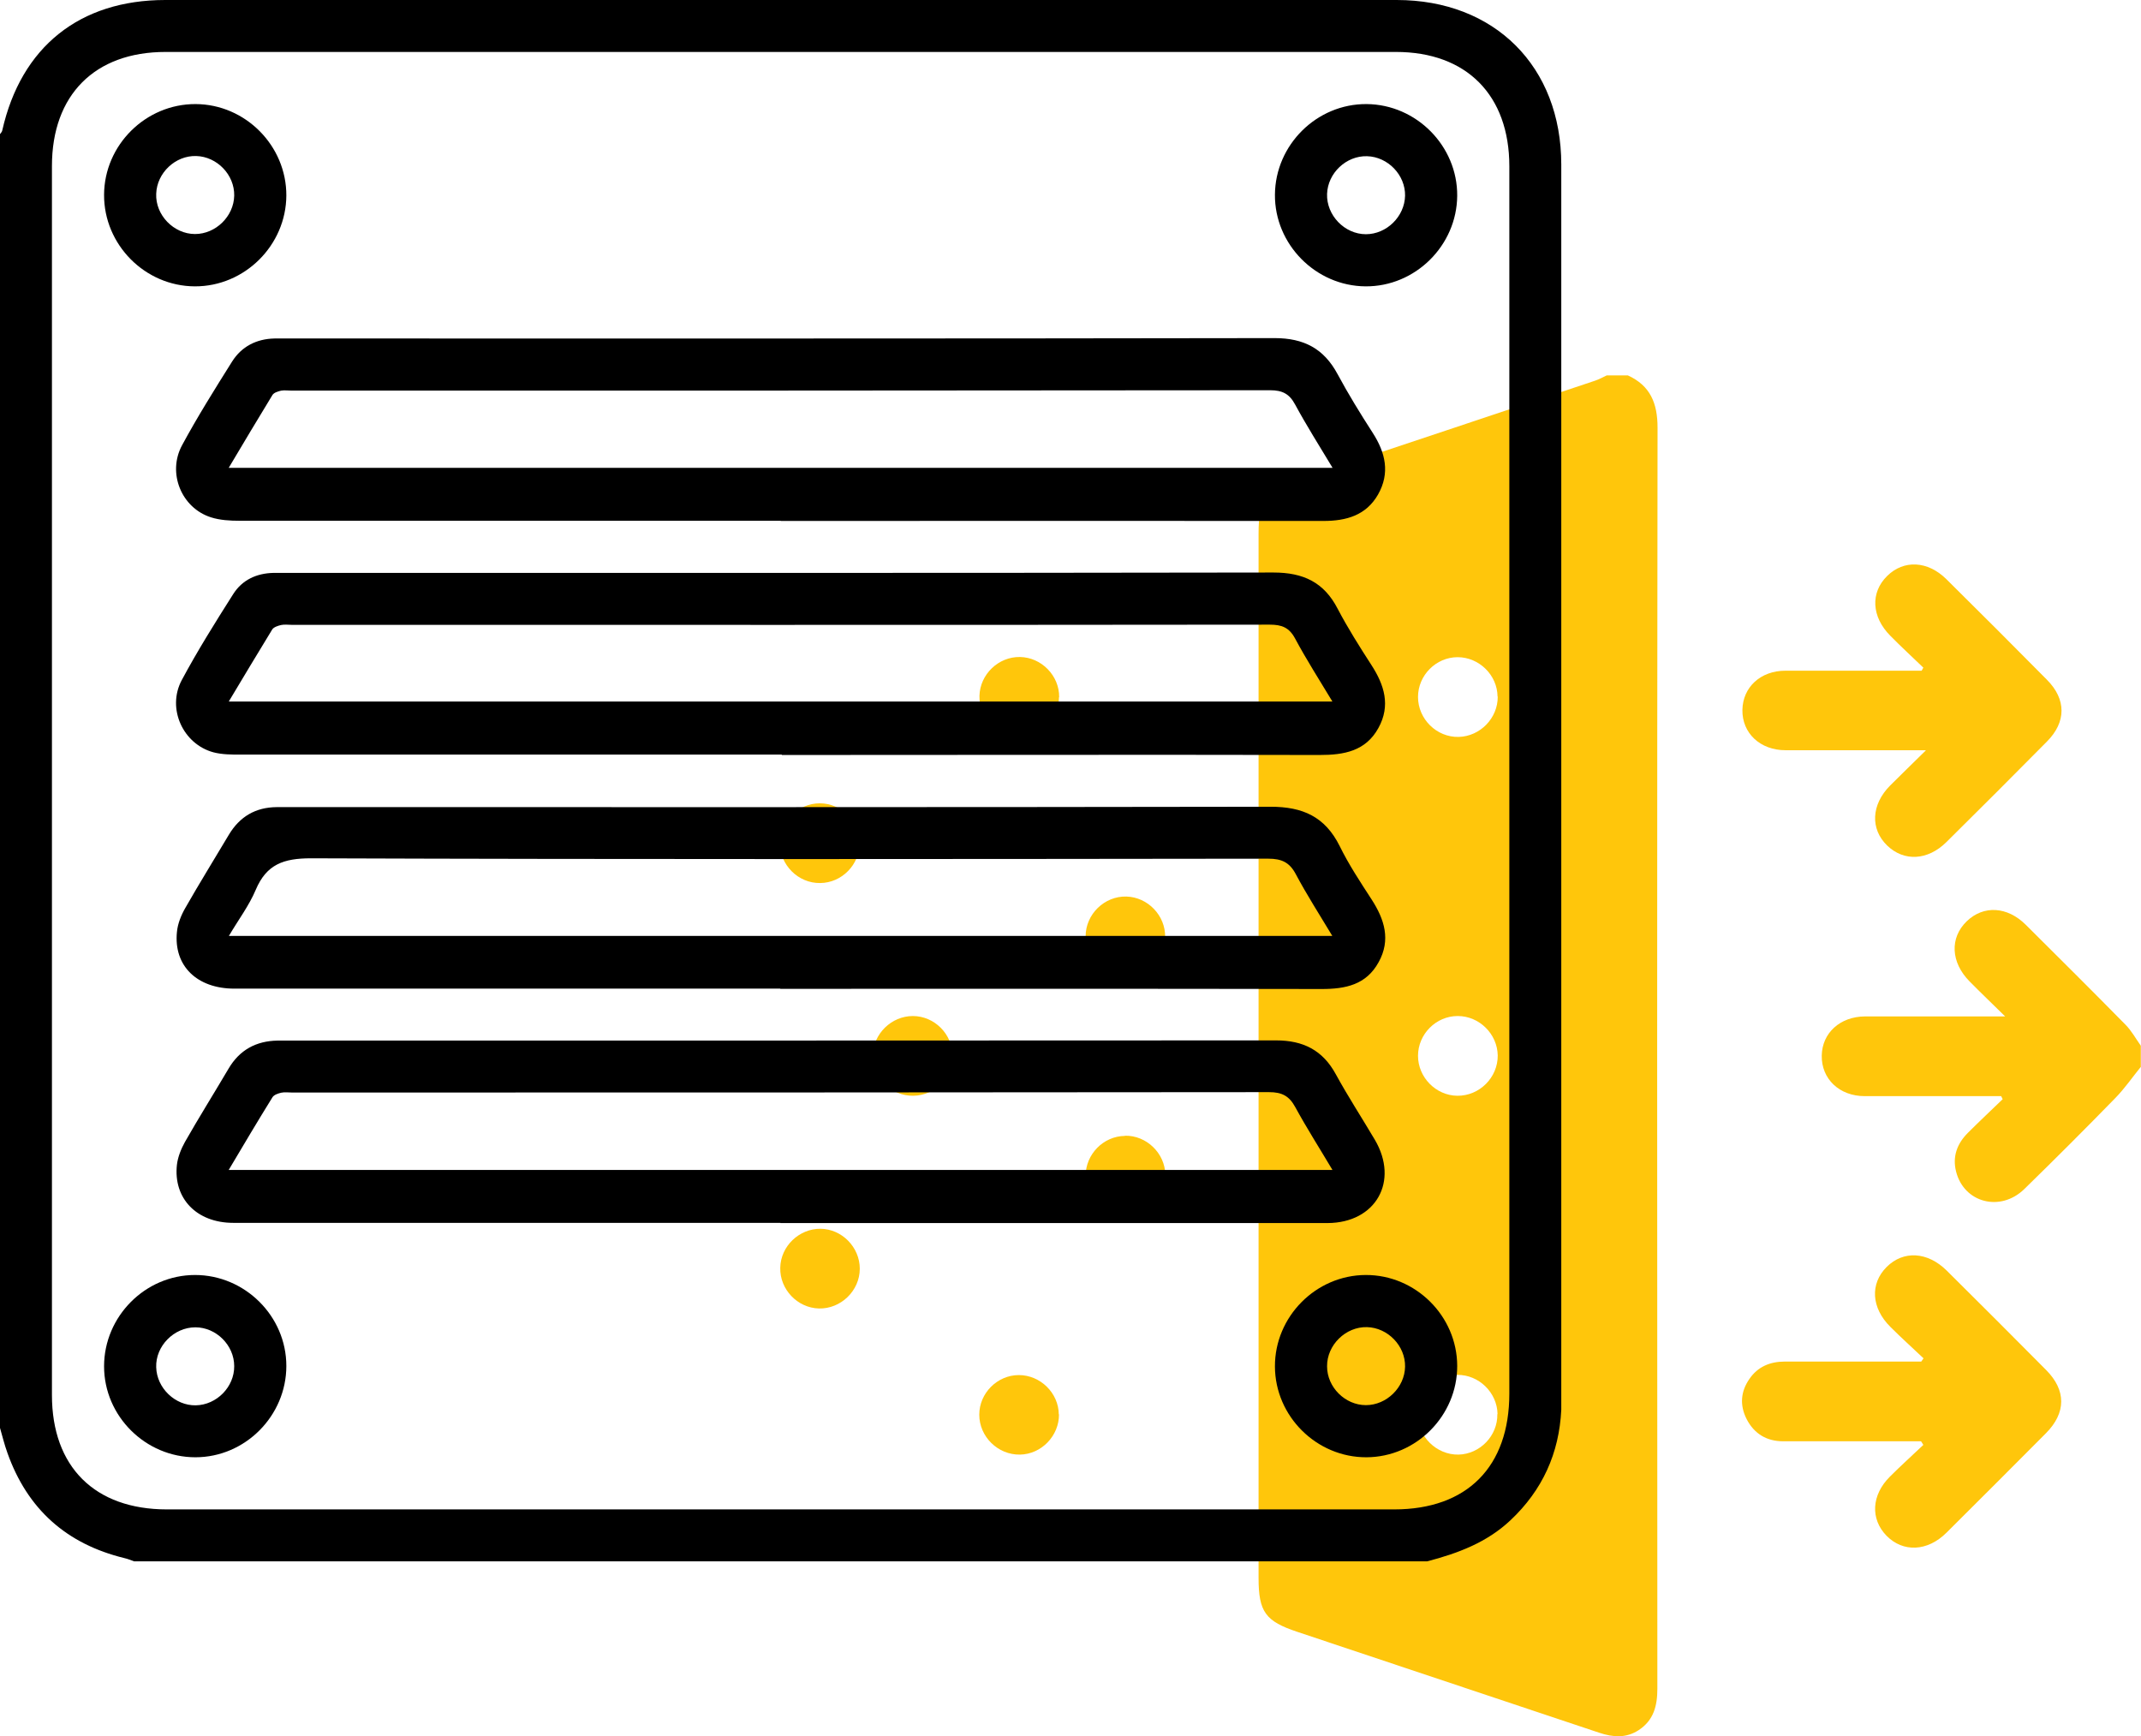
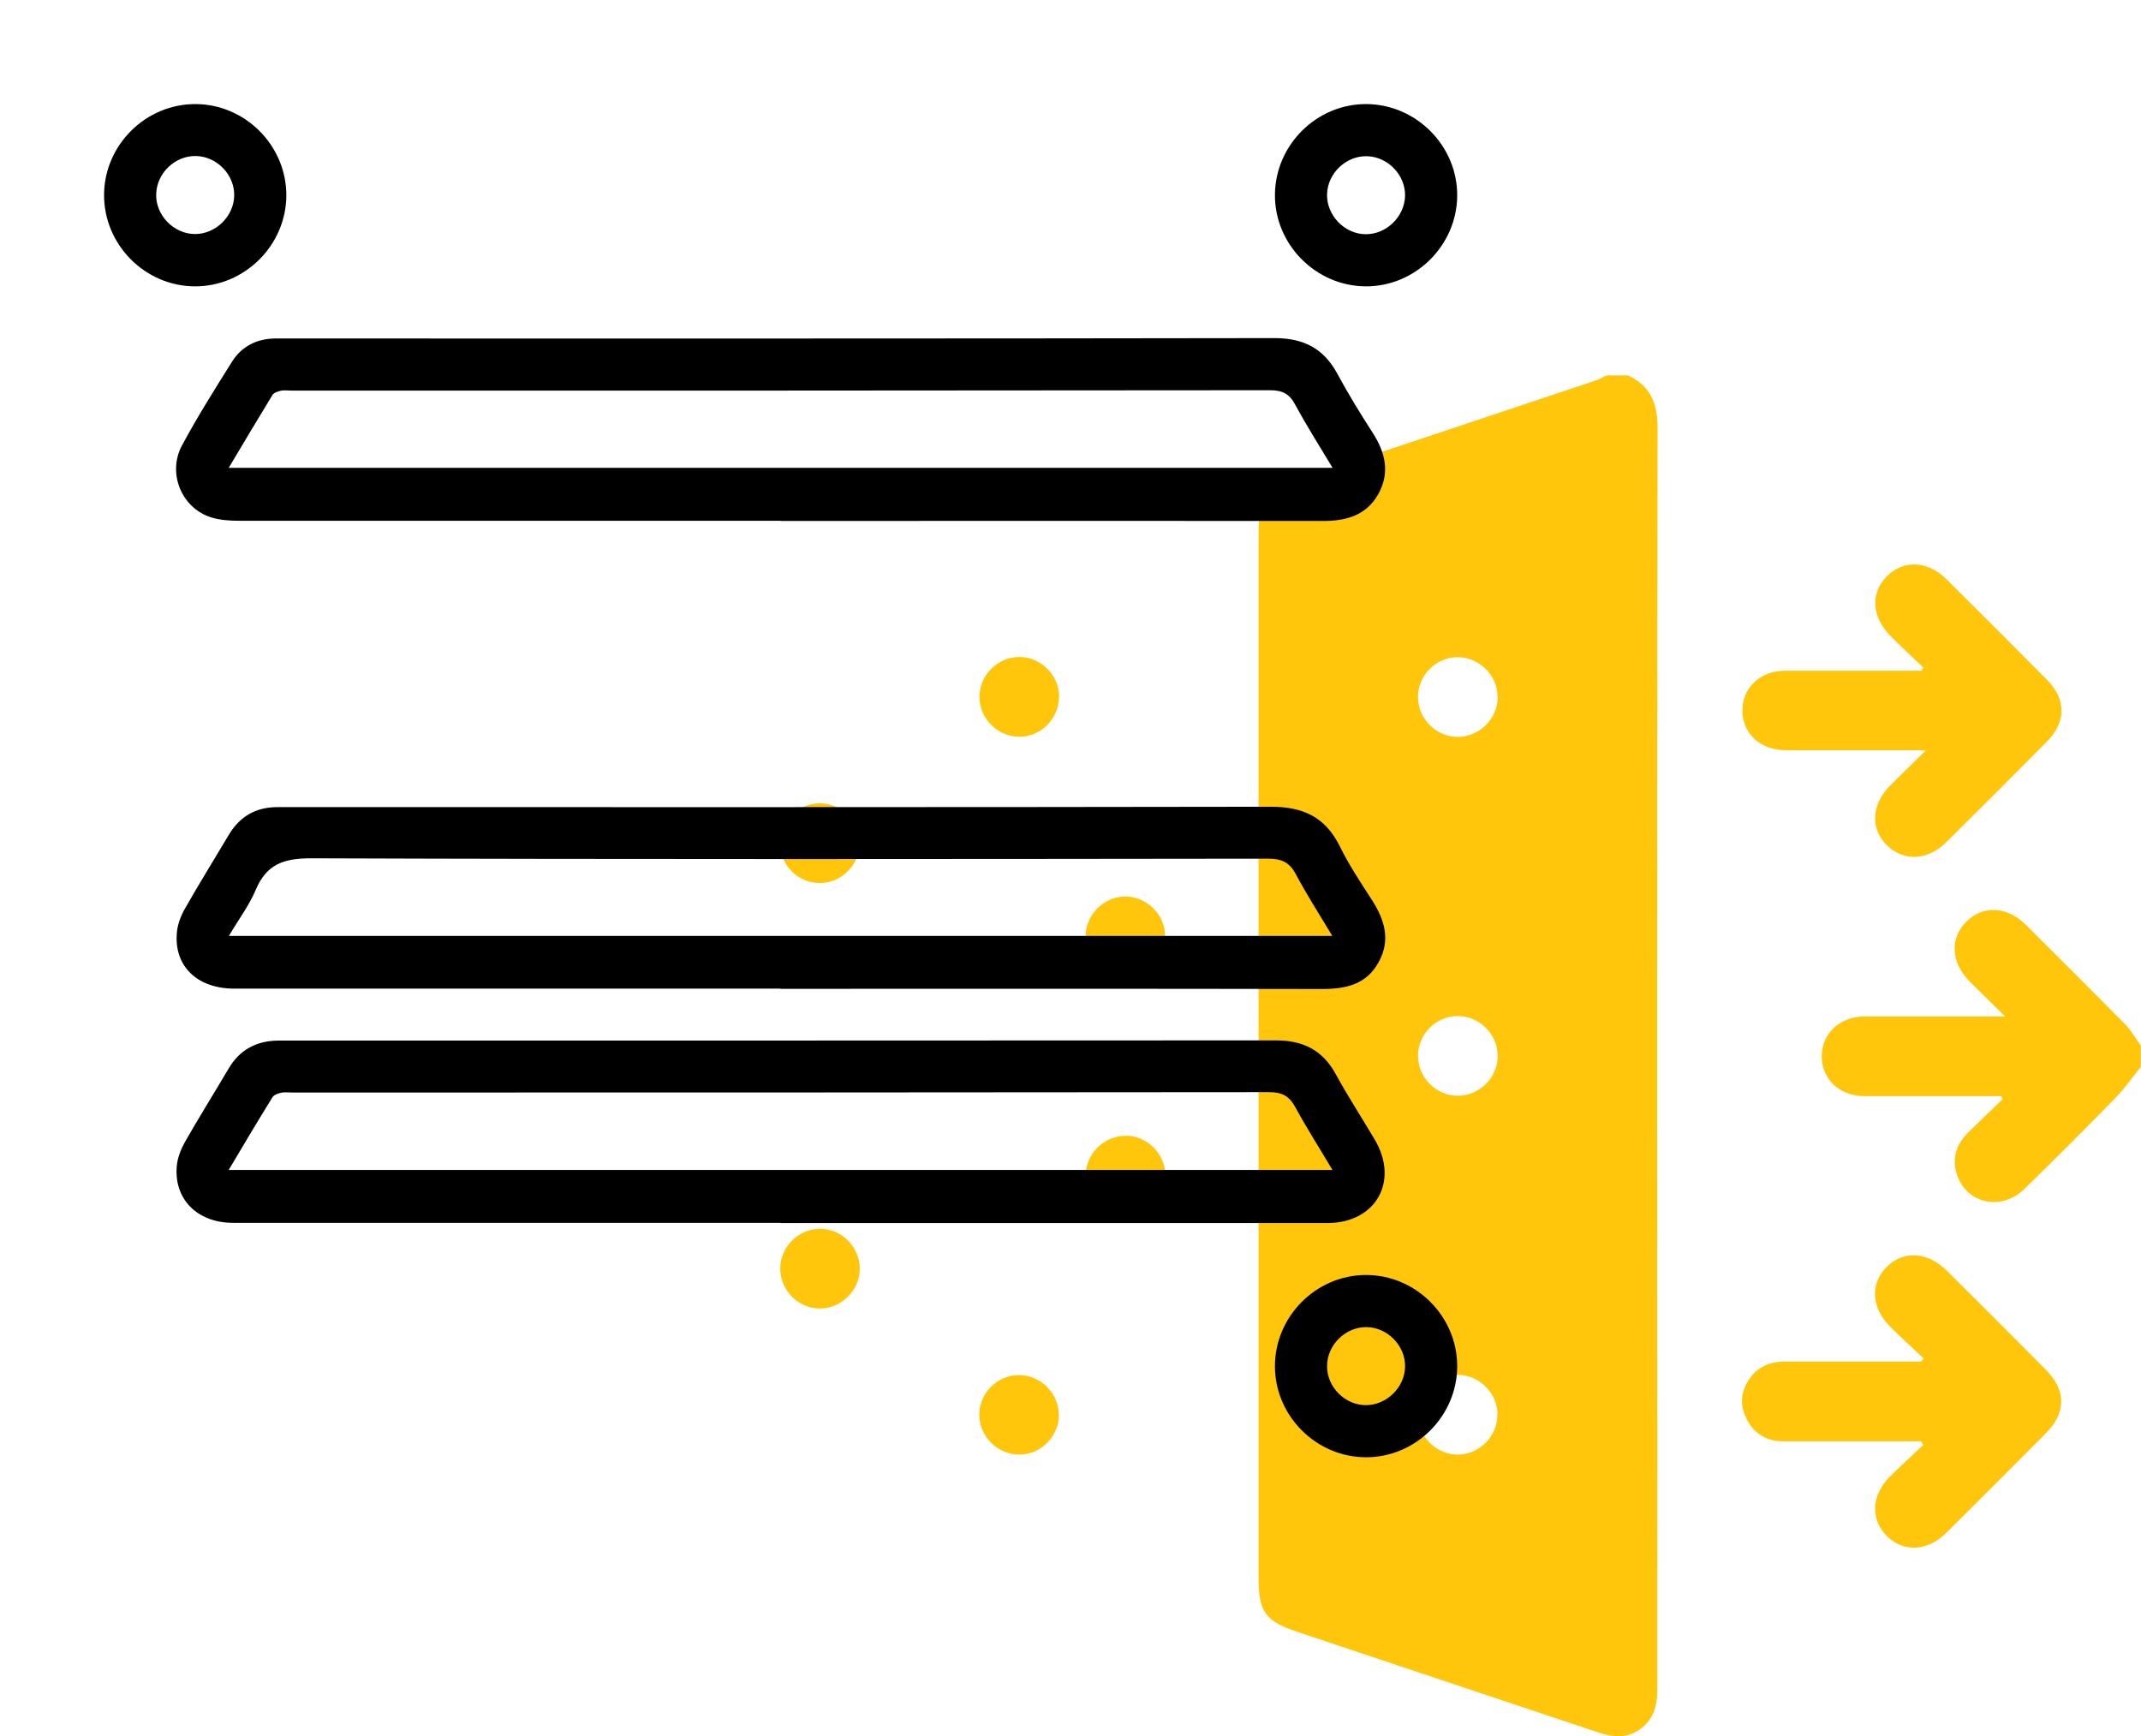
<svg xmlns="http://www.w3.org/2000/svg" id="Capa_2" viewBox="0 0 112.53 91.25">
  <defs>
    <style>.cls-1,.cls-2{stroke-width:0px;}.cls-2{fill:#ffc60b;}</style>
  </defs>
  <g id="Capa_1-2">
    <path class="cls-2" d="m85.56,19.73c1.18.54,1.56,1.46,1.56,2.75-.03,22.09-.02,44.18-.01,66.27,0,.9-.19,1.66-.98,2.18-.66.43-1.35.38-2.07.14-5.29-1.77-10.57-3.53-15.86-5.3-1.69-.56-2.05-1.05-2.05-2.84,0-18.3,0-36.59,0-54.89,0-1.74.37-2.25,2.01-2.8,5.22-1.74,10.45-3.48,15.67-5.23.21-.07.41-.18.62-.28.37,0,.75,0,1.12,0Zm-6.85,16.88c-.01-1.13-.97-2.07-2.1-2.07-1.13,0-2.08.95-2.08,2.09,0,1.16.98,2.13,2.14,2.1,1.13-.03,2.06-.99,2.05-2.12Zm-2.1,16.79c-1.13,0-2.08.95-2.08,2.09,0,1.13.94,2.09,2.07,2.1,1.16.01,2.13-.96,2.12-2.12-.02-1.13-.97-2.07-2.1-2.07Zm2.1,20.92c-.02-1.13-.98-2.07-2.11-2.06-1.13,0-2.08.96-2.08,2.09,0,1.16.99,2.12,2.14,2.1,1.13-.03,2.06-.99,2.04-2.13Z" />
    <path class="cls-2" d="m112.53,56.06c-.45.55-.85,1.14-1.35,1.65-1.58,1.62-3.17,3.21-4.79,4.79-1.26,1.22-3.17.71-3.58-.93-.2-.79.06-1.47.62-2.03.6-.6,1.22-1.18,1.83-1.77-.03-.05-.05-.11-.08-.16-.36,0-.72,0-1.09,0-2.03,0-4.05,0-6.08,0-1.34,0-2.28-.91-2.26-2.13.02-1.19.96-2.05,2.27-2.06,2.16,0,4.33,0,6.49,0,.22,0,.44,0,.88,0-.72-.71-1.31-1.27-1.87-1.84-.99-1-1.05-2.29-.15-3.16.88-.85,2.13-.79,3.11.19,1.75,1.74,3.5,3.48,5.23,5.24.32.32.54.73.81,1.11v1.12Z" />
    <path class="cls-2" d="m101.22,39.43c-.51,0-.8,0-1.09,0-2.09,0-4.19,0-6.28,0-1.34,0-2.29-.9-2.27-2.12.02-1.19.95-2.06,2.26-2.06,2.16,0,4.33,0,6.49,0,.22,0,.45,0,.67,0l.09-.16c-.58-.56-1.17-1.1-1.73-1.67-1-1-1.06-2.28-.17-3.15.87-.86,2.13-.8,3.11.17,1.77,1.75,3.53,3.51,5.28,5.28,1.03,1.03,1.03,2.23,0,3.26-1.75,1.77-3.51,3.53-5.28,5.28-.98.97-2.23,1.03-3.11.18-.9-.87-.84-2.15.15-3.15.57-.57,1.15-1.13,1.87-1.84Z" />
    <path class="cls-2" d="m100.97,75.75c-2.42,0-4.83,0-7.25,0-.86,0-1.52-.39-1.92-1.17-.37-.73-.31-1.45.15-2.11.44-.64,1.08-.91,1.86-.91,2.16,0,4.33,0,6.49,0,.23,0,.45,0,.68,0,.04-.06.08-.11.12-.17-.58-.55-1.17-1.08-1.74-1.65-1.01-1-1.08-2.27-.2-3.15.88-.88,2.15-.81,3.16.19,1.75,1.74,3.5,3.48,5.23,5.23,1.05,1.06,1.05,2.24-.01,3.31-1.74,1.75-3.48,3.49-5.23,5.23-1,1-2.29,1.05-3.16.16-.85-.88-.79-2.13.18-3.1.57-.57,1.17-1.11,1.76-1.67-.04-.06-.08-.12-.12-.19Z" />
    <path class="cls-2" d="m55.66,36.65c-.01,1.13-.96,2.08-2.09,2.07-1.16,0-2.12-.99-2.09-2.15.03-1.13,1-2.06,2.13-2.04,1.13.02,2.07.98,2.06,2.11Z" />
    <path class="cls-2" d="m45.18,44.31c0,1.13-.93,2.09-2.07,2.1-1.16.02-2.13-.96-2.12-2.12.01-1.13.97-2.07,2.1-2.07,1.13,0,2.08.95,2.08,2.08Z" />
    <path class="cls-2" d="m59.14,51.3c-1.13,0-2.08-.96-2.08-2.09,0-1.16.99-2.12,2.14-2.09,1.13.03,2.06,1,2.04,2.13-.02,1.13-.98,2.07-2.11,2.06Z" />
-     <path class="cls-2" d="m50.07,55.49c0,1.13-.93,2.09-2.07,2.1-1.16.02-2.13-.96-2.12-2.12.01-1.13.97-2.07,2.1-2.07,1.13,0,2.08.95,2.08,2.08Z" />
    <path class="cls-2" d="m59.13,59.69c1.13-.02,2.1.92,2.12,2.05.03,1.16-.94,2.14-2.1,2.14-1.13,0-2.08-.95-2.09-2.08,0-1.13.93-2.09,2.07-2.1Z" />
    <path class="cls-2" d="m43.12,64.58c1.13.01,2.07.97,2.07,2.1,0,1.16-1,2.12-2.15,2.09-1.13-.03-2.06-1.01-2.03-2.14.02-1.13.99-2.06,2.12-2.05Z" />
    <path class="cls-2" d="m55.66,74.33c.01,1.13-.92,2.1-2.05,2.12-1.16.02-2.14-.94-2.14-2.1,0-1.13.95-2.08,2.08-2.08,1.13,0,2.09.94,2.1,2.07Z" />
-     <path class="cls-1" d="m75.01,82.06H7.05c-.17-.06-.33-.13-.51-.17-3.04-.74-5.1-2.57-6.15-5.53-.16-.44-.27-.9-.4-1.35C0,52.36,0,29.7,0,7.05c.04-.06.11-.12.12-.2C1.11,2.47,4.18,0,8.69,0,30.26,0,51.84,0,73.41,0c5.15,0,8.65,3.5,8.65,8.65,0,21.57,0,43.15,0,64.72,0,.24,0,.48,0,.72-.11,2.29-.99,4.23-2.67,5.81-1.24,1.17-2.77,1.74-4.38,2.16Zm4.32-40.95c0-10.79,0-21.58,0-32.37,0-3.74-2.25-6.01-5.96-6.01-21.56,0-43.11,0-64.67,0-3.72,0-5.97,2.26-5.97,6,0,21.53,0,43.06,0,64.59,0,3.77,2.25,6.01,6.04,6.01,21.5,0,43,0,64.51,0,3.83,0,6.05-2.24,6.05-6.09,0-10.71,0-21.42,0-32.13Z" />
    <path class="cls-1" d="m41.02,64.27c-9.59,0-19.18,0-28.76,0-1.92,0-3.16-1.28-2.96-3.06.05-.41.22-.83.42-1.19.74-1.3,1.53-2.56,2.29-3.85.58-.99,1.45-1.46,2.58-1.48.13,0,.27,0,.4,0,17.36,0,34.72,0,52.08-.01,1.42,0,2.45.51,3.14,1.78.64,1.17,1.37,2.29,2.05,3.44,1.29,2.19.05,4.37-2.48,4.38-9.59,0-19.18,0-28.76,0Zm29.02-2.77c-.69-1.16-1.36-2.21-1.96-3.31-.32-.59-.7-.79-1.38-.79-17.12.02-34.24.02-51.36.02-.19,0-.38-.03-.56.01-.17.04-.38.11-.46.24-.77,1.24-1.51,2.49-2.3,3.82h58.02Z" />
-     <path class="cls-1" d="m41.09,39.66c-9.48,0-18.96,0-28.44,0-.48,0-.97,0-1.43-.12-1.6-.43-2.46-2.3-1.67-3.79.83-1.55,1.77-3.05,2.71-4.53.47-.74,1.22-1.09,2.11-1.11.24,0,.48,0,.72,0,17.28,0,34.56.01,51.84-.02,1.57,0,2.66.51,3.38,1.91.53,1.01,1.15,1.99,1.77,2.95.68,1.05,1.02,2.13.37,3.31-.67,1.22-1.81,1.42-3.08,1.42-9.43-.02-18.85,0-28.28,0Zm-29.05-2.79h57.99c-.7-1.16-1.37-2.21-1.96-3.31-.31-.58-.7-.73-1.33-.73-17.14.02-34.28.01-51.41.01-.19,0-.38-.03-.56.01-.17.04-.38.11-.46.23-.75,1.22-1.48,2.45-2.28,3.78Z" />
    <path class="cls-1" d="m41,51.96c-9.56,0-19.12,0-28.68,0-1.97,0-3.2-1.2-3.02-2.98.04-.43.22-.88.44-1.26.74-1.3,1.53-2.57,2.29-3.85.57-.95,1.4-1.44,2.51-1.45.24,0,.48,0,.72,0,17.17,0,34.34.01,51.52-.02,1.69,0,2.86.52,3.63,2.06.48.98,1.09,1.9,1.68,2.81.68,1.05,1.02,2.13.37,3.3-.65,1.19-1.74,1.41-3,1.41-9.48-.02-18.96-.01-28.44-.01Zm29.02-2.78c-.68-1.13-1.34-2.16-1.91-3.23-.33-.63-.75-.82-1.45-.82-16.77.02-33.54.04-50.31-.02-1.44,0-2.34.31-2.91,1.66-.35.83-.91,1.57-1.41,2.42h57.99Z" />
    <path class="cls-1" d="m41.03,27.37c-9.48,0-18.96,0-28.44,0-.5,0-1.03-.03-1.5-.18-1.55-.49-2.31-2.33-1.52-3.79.81-1.5,1.72-2.95,2.63-4.4.5-.79,1.28-1.19,2.23-1.21.21,0,.43,0,.64,0,17.31,0,34.61.01,51.92-.02,1.54,0,2.59.55,3.31,1.89.57,1.06,1.2,2.08,1.85,3.09.67,1.04.92,2.11.28,3.24-.63,1.1-1.67,1.39-2.87,1.39-9.51-.01-19.02,0-28.52,0Zm29.01-2.78c-.71-1.18-1.38-2.24-1.97-3.33-.3-.56-.67-.75-1.31-.75-17.14.02-34.28.02-51.42.02-.19,0-.38-.03-.56,0-.16.04-.38.1-.46.23-.76,1.24-1.5,2.49-2.3,3.83h58.02Z" />
    <path class="cls-1" d="m15.05,10.27c-.01,2.62-2.19,4.79-4.81,4.78-2.62-.01-4.78-2.19-4.77-4.81.01-2.62,2.19-4.78,4.81-4.77,2.62.01,4.78,2.19,4.77,4.81Zm-2.74.01c.02-1.09-.9-2.05-2-2.08-1.09-.03-2.06.88-2.1,1.98-.05,1.12.92,2.12,2.04,2.12,1.09,0,2.04-.93,2.06-2.02Z" />
    <path class="cls-1" d="m76.59,10.29c-.02,2.62-2.21,4.78-4.82,4.76-2.62-.02-4.78-2.21-4.76-4.82.02-2.62,2.2-4.78,4.82-4.76,2.62.02,4.78,2.21,4.76,4.82Zm-2.74,0c.02-1.09-.9-2.05-2-2.08-1.09-.03-2.06.88-2.1,1.98-.04,1.12.92,2.12,2.04,2.12,1.09,0,2.04-.93,2.06-2.03Z" />
-     <path class="cls-1" d="m10.25,67.01c2.62,0,4.8,2.16,4.8,4.78,0,2.62-2.16,4.8-4.78,4.8-2.62,0-4.8-2.16-4.8-4.78,0-2.62,2.16-4.8,4.78-4.8Zm.04,6.85c1.1-.02,2.03-.97,2.02-2.06,0-1.1-.95-2.04-2.04-2.04-1.13,0-2.1.99-2.06,2.1.03,1.1,1,2.02,2.08,2Z" />
    <path class="cls-1" d="m76.59,71.78c.01,2.62-2.15,4.8-4.77,4.81-2.62.01-4.8-2.15-4.81-4.77-.01-2.62,2.15-4.8,4.77-4.81,2.62-.01,4.8,2.15,4.81,4.77Zm-4.8,2.07c1.09,0,2.04-.93,2.06-2.02.02-1.09-.9-2.05-2-2.08-1.12-.03-2.11.94-2.1,2.06,0,1.1.95,2.04,2.04,2.04Z" />
  </g>
</svg>